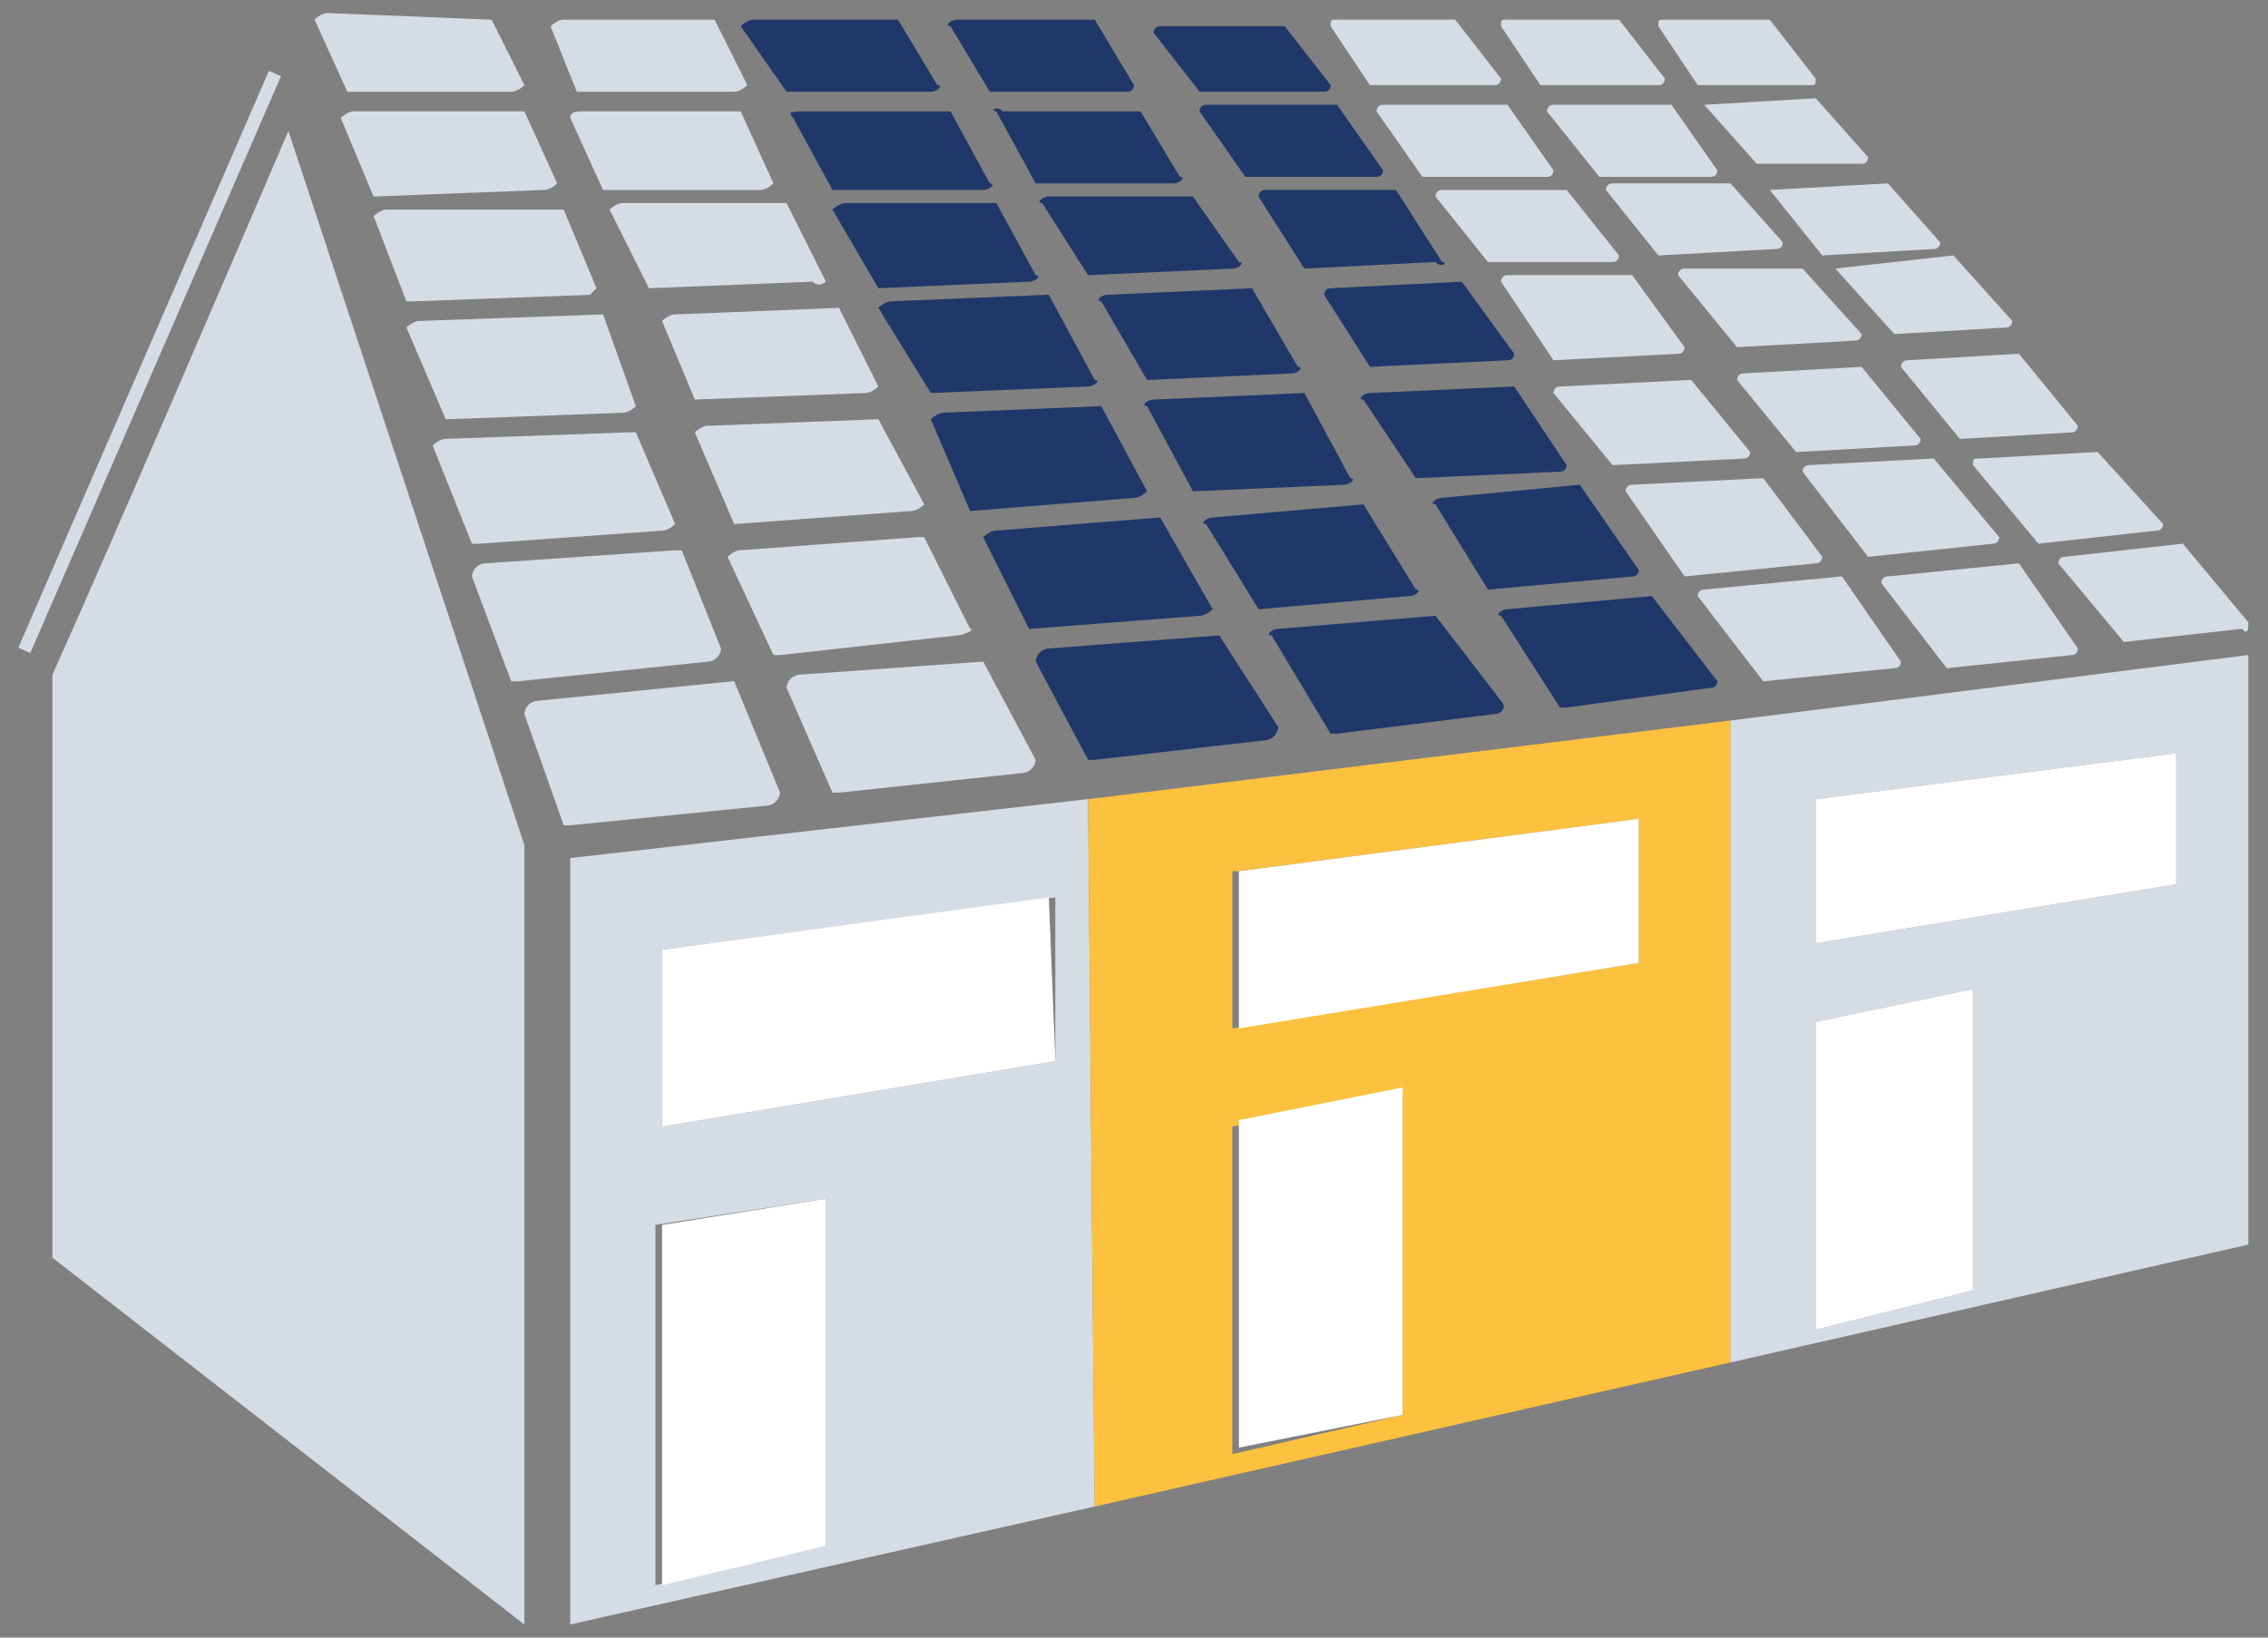
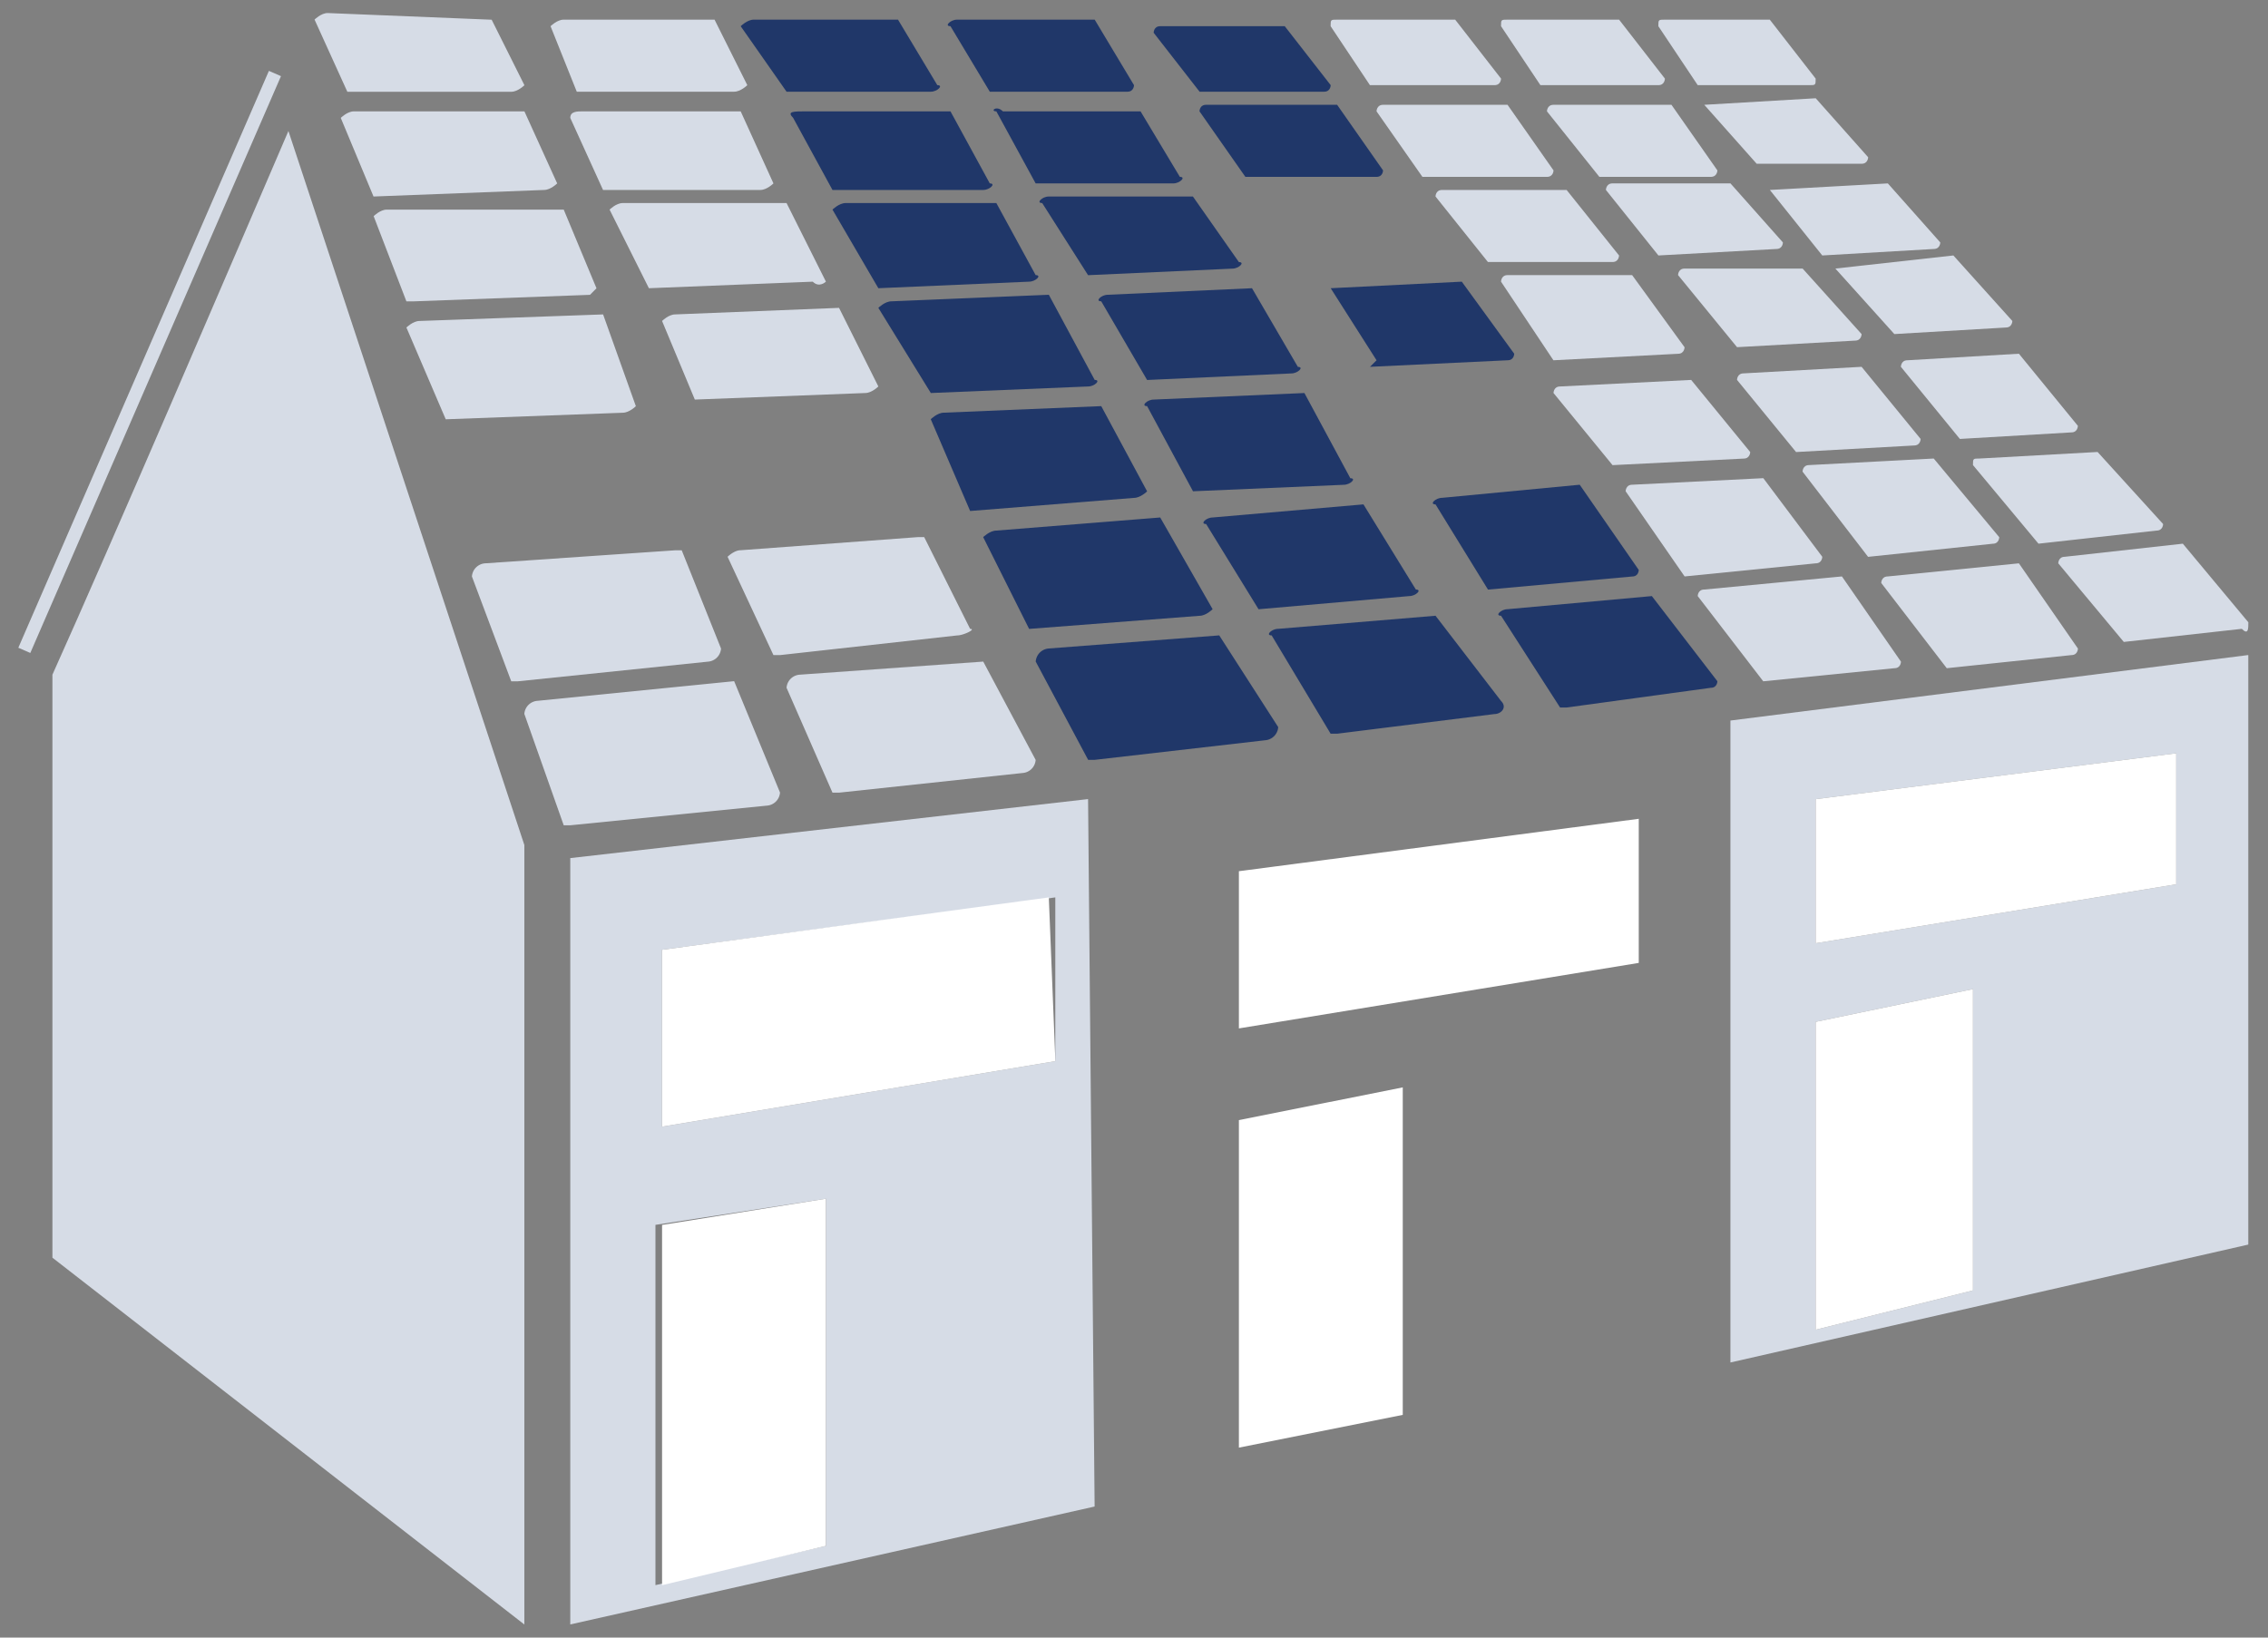
<svg xmlns="http://www.w3.org/2000/svg" width="36" height="26" fill="none">
  <rect width="100%" height="100%" fill="#808080" stroke="none" />
  <path d="M4.268 1.126.291 10.284l.19.083L4.46 1.209l-.19-.083ZM4.578 2.08C3.64 4.264 1.768 8.632.832 10.712v9.256l7.491 5.824V13.416L4.578 2.08ZM5.93 3.12l2.706-.104c.104 0 .208-.104.208-.104l-.52-1.144H5.617c-.104 0-.208.104-.208.104l.52 1.248ZM9.052 1.872l.52 1.144h2.497c.104 0 .208-.104.208-.104l-.52-1.144H9.26c-.104 0-.208 0-.208.104Z" fill="#D6DCE6" />
  <path d="m12.59 1.872.624 1.144h2.393c.104 0 .208-.104.104-.104l-.624-1.144h-2.29c-.207 0-.311 0-.207.104ZM15.815 1.768l.624 1.144h2.185c.104 0 .208-.104.104-.104l-.624-1.04h-2.185c-.104-.104-.209 0-.104 0Z" fill="#203769" />
  <path d="m9.468 4.577-.52-1.249h-2.81c-.103 0-.207.104-.207.104l.52 1.353h.104l2.81-.104.103-.104ZM13.11 4.472l-.625-1.248H9.884c-.104 0-.208.104-.208.104l.624 1.248 2.601-.104c.104.104.208 0 .208 0Z" fill="#D6DCE6" />
  <path d="m13.942 4.576 2.393-.104c.104 0 .208-.104.104-.104l-.624-1.144h-2.393c-.104 0-.208.104-.208.104l.728 1.248s-.104 0 0 0ZM18.936 3.12h-2.289c-.104 0-.208.104-.104.104l.728 1.145 2.29-.104c.104 0 .207-.104.104-.104l-.729-1.04Z" fill="#203769" />
  <path d="m7.075 6.657 2.81-.104c.104 0 .208-.104.208-.104l-.52-1.457-2.914.104c-.104 0-.208.104-.208.104l.624 1.457ZM11.029 6.344c0 .104 0 .104 0 0l2.705-.104c.104 0 .208-.104.208-.104l-.624-1.248-2.601.104c-.104 0-.208.104-.208.104l.52 1.248Z" fill="#D6DCE6" />
  <path d="m14.775 6.24 2.497-.104c.104 0 .208-.104.104-.104l-.728-1.352-2.498.104c-.104 0-.208.104-.208.104l.833 1.352s-.104 0 0 0ZM19.873 4.576l-2.29.104c-.103 0-.207.104-.103.104l.728 1.249 2.289-.104c.104 0 .208-.104.104-.104l-.728-1.249Z" fill="#203769" />
-   <path d="M10.509 8.425c.104 0 .208-.104.208-.104l-.624-1.457h-.104l-2.914.104c-.104 0-.208.104-.208.104l.624 1.561h.105l2.913-.208ZM11.654 8.321s0 .104 0 0l2.809-.208c.104 0 .208-.104.208-.104l-.728-1.353-2.706.104c-.104 0-.208.104-.208.104l.625 1.457Z" fill="#D6DCE6" />
  <path d="M15.399 8.113s.104 0 0 0l2.6-.208c.105 0 .209-.104.209-.104l-.728-1.353-2.498.104c-.103 0-.208.104-.208.104l.625 1.457ZM18.936 7.8s.105 0 0 0l2.393-.103c.105 0 .209-.104.105-.104l-.729-1.353-2.393.104c-.104 0-.208.104-.104.104l.729 1.353Z" fill="#203769" />
  <path d="m11.445 10.297-.624-1.56h-.104l-3.018.207a.224.224 0 0 0-.208.209l.624 1.664h.105l3.017-.312a.224.224 0 0 0 .208-.208ZM15.399 9.985l-.729-1.457h-.104l-2.81.208c-.103 0-.207.104-.207.104l.728 1.561h.104l2.81-.312c.103 0 .312-.104.207-.104Z" fill="#D6DCE6" />
  <path d="m16.335 9.985 2.705-.208c.104 0 .208-.105.208-.105l-.832-1.456-2.601.208c-.104 0-.209.104-.209.104l.729 1.457ZM19.977 9.673l2.393-.209c.104 0 .208-.104.104-.104l-.832-1.352-2.393.208c-.104 0-.208.104-.104.104l.832 1.353Z" fill="#203769" />
  <path d="M11.653 10.815s-.104 0 0 0l-3.122.312a.224.224 0 0 0-.208.208l.625 1.768h.104l3.121-.312a.224.224 0 0 0 .208-.208l-.728-1.768ZM15.607 10.504c0-.104 0-.104 0 0l-2.914.208a.224.224 0 0 0-.208.208l.729 1.665h.104l2.913-.312a.224.224 0 0 0 .208-.208l-.832-1.561Z" fill="#D6DCE6" />
  <path d="m19.353 10.088-2.706.208a.224.224 0 0 0-.207.208l.832 1.56h.104l2.705-.311a.224.224 0 0 0 .208-.209l-.936-1.456ZM22.786 9.776l-2.497.208c-.104 0-.208.104-.104.104l.936 1.561h.104l2.497-.312c.104 0 .208-.104.104-.208l-1.04-1.353ZM21.225 1.664h-2.08c-.105 0-.105.104-.105.104l.728 1.04h2.081c.104 0 .104-.103.104-.103l-.728-1.04s.104 0 0 0Z" fill="#203769" />
  <path d="M23.93 1.664h-1.976c-.104 0-.104.104-.104.104l.728 1.04h1.977c.104 0 .104-.103.104-.103l-.729-1.04ZM26.532 1.664h-1.873c-.104 0-.104.104-.104.104l.832 1.04h1.769c.104 0 .104-.103.104-.103l-.728-1.04ZM27.052 1.664l.832.936h1.665c.104 0 .104-.104.104-.104l-.832-.936-1.77.104s.105 0 0 0Z" fill="#D6DCE6" />
-   <path d="M22.162 3.016H20.08c-.104 0-.104.104-.104.104l.728 1.144 2.08-.104c.105.104.209 0 .105 0l-.729-1.144Z" fill="#203769" />
  <path d="M23.619 4.16h1.976c.104 0 .104-.104.104-.104l-.832-1.04H22.89c-.104 0-.104.104-.104.104l.832 1.04ZM27.468 2.912h-1.873c-.104 0-.104.104-.104.104l.833 1.04 1.872-.103c.104 0 .104-.104.104-.104l-.832-.937ZM28.093 3.016l.832 1.04 1.769-.103c.104 0 .104-.104.104-.104l-.832-.937-1.873.104c0-.104 0-.104 0 0Z" fill="#D6DCE6" />
-   <path d="m21.746 5.824 2.185-.104c.104 0 .104-.104.104-.104l-.832-1.144-2.081.104c-.104 0-.104.104-.104.104l.728 1.144c-.104 0-.104 0 0 0Z" fill="#203769" />
+   <path d="m21.746 5.824 2.185-.104c.104 0 .104-.104.104-.104l-.832-1.144-2.081.104l.728 1.144c-.104 0-.104 0 0 0Z" fill="#203769" />
  <path d="m24.659 5.72 1.976-.103c.104 0 .104-.104.104-.104l-.832-1.145H23.93c-.104 0-.104.104-.104.104l.832 1.249ZM28.613 4.264s-.104 0 0 0H26.74c-.104 0-.104.104-.104.104l.936 1.144 1.873-.104c.104 0 .104-.104.104-.104l-.936-1.04ZM29.133 4.264l.936 1.04 1.769-.104c.104 0 .104-.104.104-.104l-.936-1.04-1.873.208s0-.104 0 0Z" fill="#D6DCE6" />
-   <path d="M24.763 7.488c.104 0 .104-.104.104-.104l-.832-1.248-2.29.104c-.103 0-.207.104-.103.104l.832 1.248 2.29-.104Z" fill="#203769" />
  <path d="m25.596 7.385 2.08-.104c.105 0 .105-.104.105-.104l-.937-1.145-2.08.104c-.105 0-.105.104-.105.104l.937 1.145ZM28.509 7.177l1.872-.104c.105 0 .105-.104.105-.104l-.937-1.145-1.873.104c-.104 0-.104.104-.104.104l.937 1.145s-.104 0 0 0ZM30.173 5.824l.936 1.145 1.77-.104c.103 0 .103-.104.103-.104l-.936-1.145-1.77.104c-.103 0-.103.104-.103.104Z" fill="#D6DCE6" />
  <path d="m23.619 9.361 2.289-.208c.104 0 .104-.104.104-.104l-.937-1.353-2.185.208c-.104 0-.208.104-.104.104l.833 1.353Z" fill="#203769" />
  <path d="m26.74 9.152 2.081-.208c.104 0 .104-.104.104-.104l-.936-1.248-2.081.104c-.104 0-.104.104-.104.104l.936 1.352ZM29.653 8.841l1.977-.208c.104 0 .104-.104.104-.104l-1.04-1.249-1.978.104c-.104 0-.104.104-.104.104l1.04 1.353ZM31.317 7.384l1.04 1.248 1.874-.208c.104 0 .104-.104.104-.104l-1.04-1.144-1.874.104c-.104 0-.104 0-.104.104Z" fill="#D6DCE6" />
  <path d="m26.22 9.464-2.29.208c-.104 0-.208.104-.104.104l.937 1.457h.104l2.289-.313c.104 0 .104-.104.104-.104l-1.04-1.352Z" fill="#203769" />
  <path d="m29.237 9.152-2.185.208c-.104 0-.104.104-.104.104l1.04 1.353 2.082-.208c.104 0 .104-.104.104-.104l-.937-1.353ZM32.046 8.944s-.104 0 0 0l-2.08.208c-.105 0-.105.104-.105.104l1.04 1.353 1.978-.208c.104 0 .104-.104.104-.104l-.937-1.353ZM35.688 9.88l-1.04-1.248-1.873.208c-.104 0-.104.104-.104.104l1.04 1.248 1.873-.208c.104.104.104 0 .104-.104ZM5.514 1.457h2.602c.104 0 .208-.104.208-.104l-.52-1.04L5.201.207c-.104 0-.208.104-.208.104l.52 1.145ZM9.156 1.456h2.497c.105 0 .209-.104.209-.104l-.52-1.04H8.947c-.104 0-.208.104-.208.104l.416 1.04Z" fill="#D6DCE6" />
  <path d="M12.485 1.456s.104 0 0 0h2.29c.103 0 .207-.104.103-.104l-.624-1.04h-2.29c-.103 0-.207.104-.207.104l.728 1.04ZM15.711 1.456h2.185c.104 0 .104-.104.104-.104l-.624-1.04h-2.185c-.104 0-.208.104-.104.104l.624 1.04ZM19.04 1.456h1.978c.104 0 .104-.104.104-.104l-.729-.936h-1.977c-.104 0-.104.104-.104.104l.729.936Z" fill="#203769" />
  <path d="M21.745 1.352c.104 0 .104 0 0 0h1.977c.104 0 .104-.104.104-.104l-.728-.936h-1.873c-.104 0-.104 0-.104.104l.624.936ZM24.45 1.352h1.873c.104 0 .104-.104.104-.104L25.7.312H23.93c-.104 0-.104 0-.104.104l.625.936ZM26.948 1.352h1.768c.104 0 .104 0 .104-.104l-.728-.936h-1.665c-.104 0-.104 0-.104.104l.625.936ZM9.052 13.623v12.168l8.323-1.872-.104-11.232-8.22.937Zm1.456 1.457 6.243-.832v2.6l-6.243 1.04v-2.809Zm2.602 9.464-2.706.623v-5.72l2.706-.415v5.512Z" fill="#D6DCE6" />
-   <path d="m17.271 12.688.104 11.231 10.093-2.288V11.44l-10.197 1.248Zm2.393 1.143L26.012 13v2.288l-6.45 1.04v-2.496h.104Zm2.602 8.633-2.705.623v-5.2l2.705-.52v5.096Z" fill="#FCC13F" />
  <path d="m35.687 10.4-8.22 1.04v10.192l8.22-1.872V10.4Zm-4.37 10.088-2.497.624v-4.888l2.497-.52v4.784Zm-2.497-5.512v-2.288l5.723-.728v2.08l-5.723.936Z" fill="#D6DCE6" />
  <path d="m16.648 14.248-6.14.832v2.808l6.244-1.04-.104-2.6ZM10.509 25.168l2.6-.624v-5.512l-2.6.416v5.72ZM26.012 13l-6.347.832v2.496l6.347-1.04V13ZM28.82 12.688v2.288l5.723-.936v-2.08l-5.723.728ZM19.665 22.984l2.601-.52v-5.2l-2.601.52v5.2ZM28.82 21.112l2.497-.624v-4.784l-2.497.52v4.888Z" fill="#fff" />
</svg>